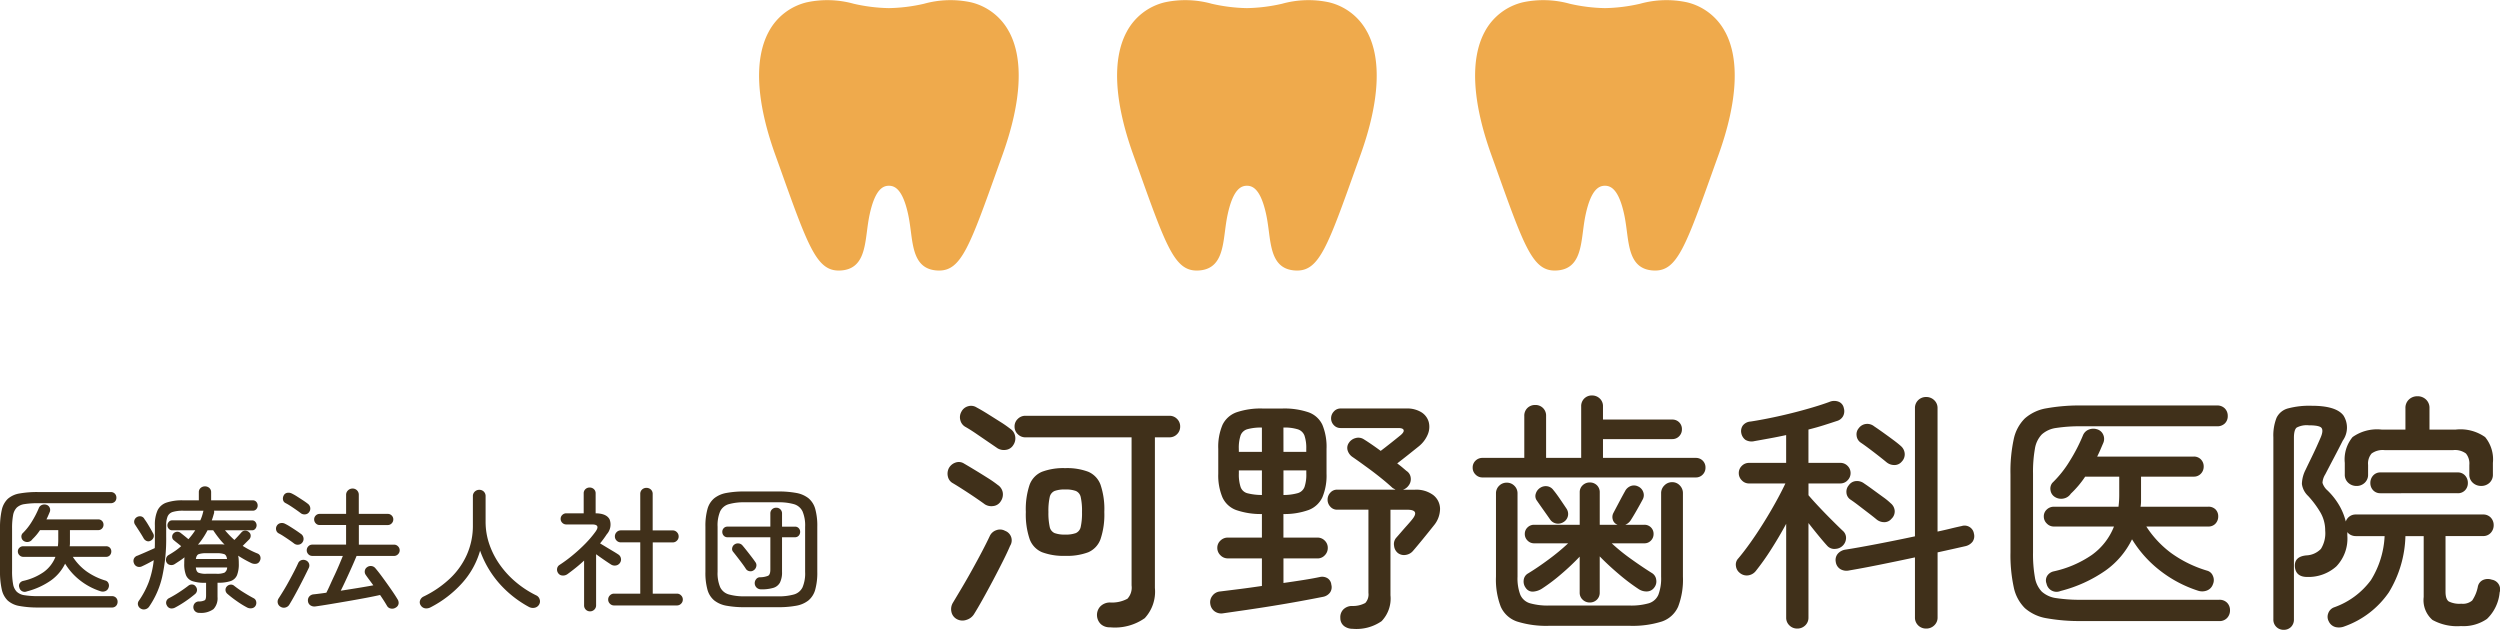
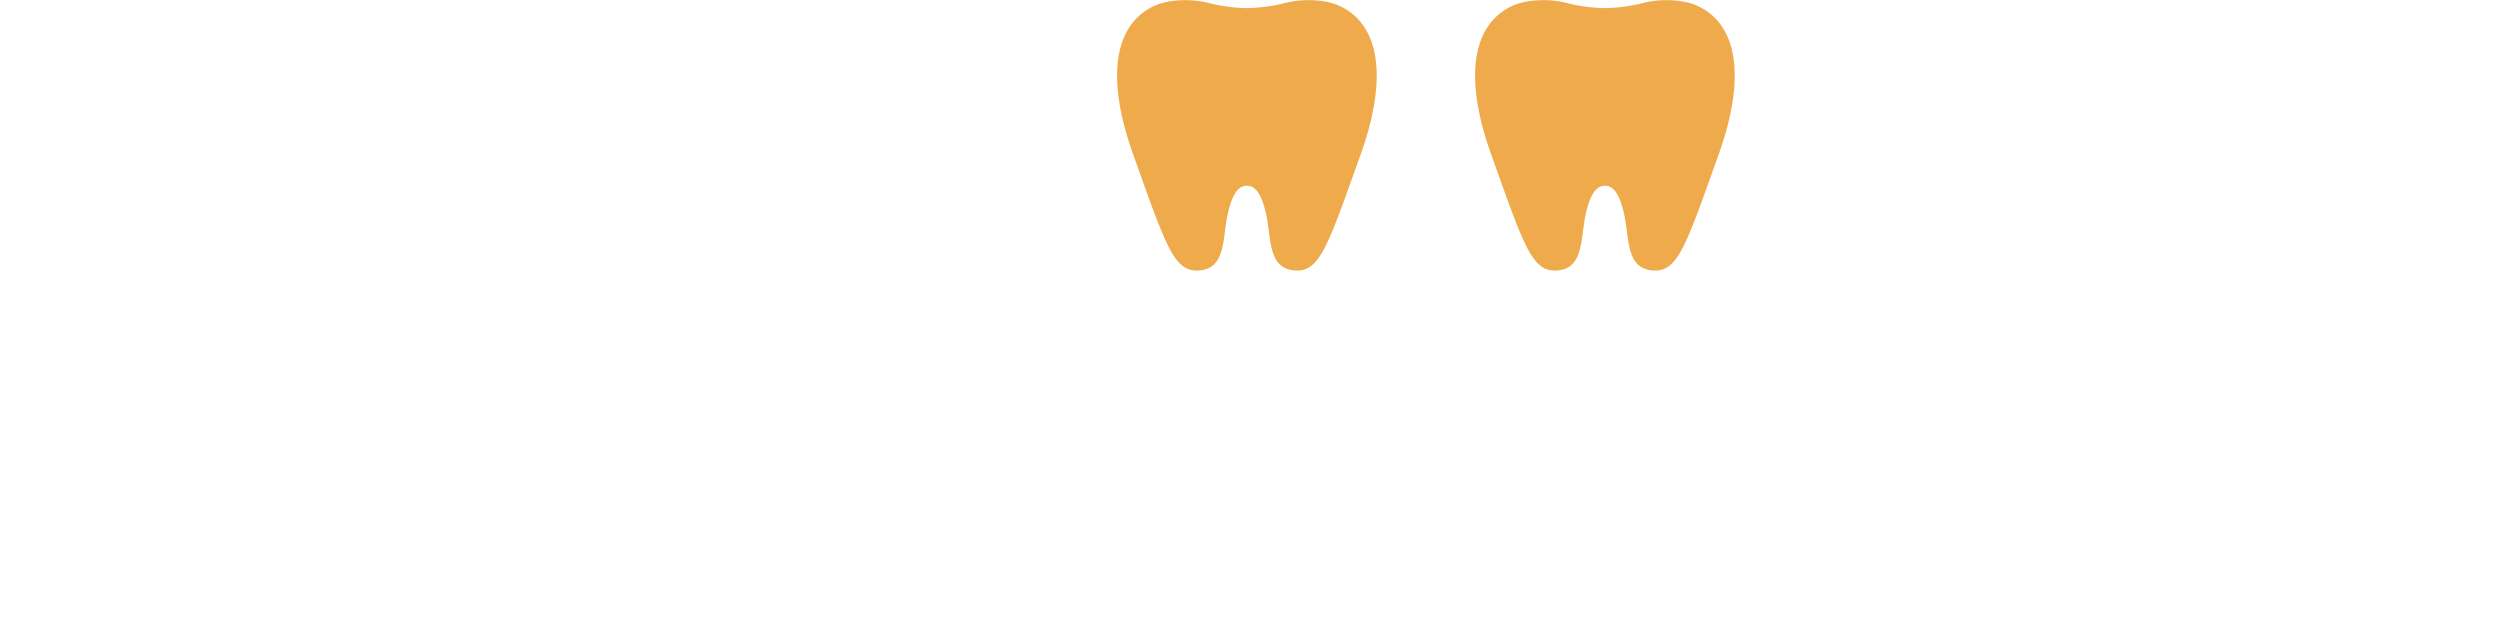
<svg xmlns="http://www.w3.org/2000/svg" width="279.321" height="70.367" viewBox="0 0 279.321 70.367">
  <g id="グループ_890" data-name="グループ 890" transform="translate(3090.815 1665.427)">
-     <path id="パス_63925" data-name="パス 63925" d="M5.475.8A11.259,11.259,0,0,1,3.36.63,2.612,2.612,0,0,1,2.048.023,2.452,2.452,0,0,1,1.38-1.23a9.16,9.16,0,0,1-.195-2.085v-4.68a9.141,9.141,0,0,1,.195-2.093,2.448,2.448,0,0,1,.668-1.245A2.612,2.612,0,0,1,3.36-11.94,11.259,11.259,0,0,1,5.475-12.1h8.07a.624.624,0,0,1,.472.18.625.625,0,0,1,.172.45.6.6,0,0,1-.172.443.638.638,0,0,1-.472.172h-8.1a9.4,9.4,0,0,0-1.508.1,1.609,1.609,0,0,0-.877.39,1.6,1.6,0,0,0-.413.855,7.915,7.915,0,0,0-.112,1.492v4.71a7.915,7.915,0,0,0,.112,1.493,1.6,1.6,0,0,0,.413.855,1.609,1.609,0,0,0,.877.39,9.4,9.4,0,0,0,1.508.1H13.68a.624.624,0,0,1,.472.18.625.625,0,0,1,.172.45.651.651,0,0,1-.172.458A.61.61,0,0,1,13.68.8ZM4.185-1a.609.609,0,0,1-.84-.435.527.527,0,0,1,.045-.48.624.624,0,0,1,.375-.255,6.455,6.455,0,0,0,2.287-.983A3.784,3.784,0,0,0,7.38-4.86H3.78a.576.576,0,0,1-.42-.18.576.576,0,0,1-.18-.42.545.545,0,0,1,.18-.42.6.6,0,0,1,.42-.165H7.65a5.329,5.329,0,0,0,.045-.69v-1.11H5.655A5.773,5.773,0,0,1,4.8-6.825a.671.671,0,0,1-.443.293.7.7,0,0,1-.517-.1.558.558,0,0,1-.255-.39.55.55,0,0,1,.105-.45A6.519,6.519,0,0,0,4.747-8.805a10.244,10.244,0,0,0,.773-1.5.614.614,0,0,1,.345-.353.731.731,0,0,1,.495-.023.567.567,0,0,1,.367.307.611.611,0,0,1,.023.488l-.18.42q-.09.21-.195.42H12.15a.574.574,0,0,1,.435.173.594.594,0,0,1,.165.427.6.6,0,0,1-.165.42.562.562,0,0,1-.435.18H9v1.463a1.883,1.883,0,0,1-.03.338h4.05a.583.583,0,0,1,.443.165.584.584,0,0,1,.158.42.618.618,0,0,1-.158.42.557.557,0,0,1-.443.18h-3.7a6.1,6.1,0,0,0,1.5,1.6,7.172,7.172,0,0,0,2.13,1.043.514.514,0,0,1,.352.308.608.608,0,0,1,.008.5.608.608,0,0,1-.368.383.779.779,0,0,1-.532.007,7.357,7.357,0,0,1-2.265-1.2A6.972,6.972,0,0,1,8.46-4.1,4.948,4.948,0,0,1,6.878-2.227,8.243,8.243,0,0,1,4.185-1Zm19.275,2.4a.671.671,0,0,1-.472-.173.64.64,0,0,1-.2-.457A.648.648,0,0,1,22.95.323a.614.614,0,0,1,.45-.2,1.362,1.362,0,0,0,.675-.143q.135-.112.135-.533v-1.41h-.135a4.156,4.156,0,0,1-1.4-.187,1.183,1.183,0,0,1-.705-.653,3.362,3.362,0,0,1-.2-1.3q0-.21.007-.383t.023-.323a6.479,6.479,0,0,1-.525.382l-.585.383a.657.657,0,0,1-.48.09.555.555,0,0,1-.405-.27.576.576,0,0,1-.06-.45.571.571,0,0,1,.255-.375q.39-.225.75-.472a6.456,6.456,0,0,0,.675-.533q-.21-.18-.45-.367t-.36-.293a.469.469,0,0,1-.195-.36.507.507,0,0,1,.135-.39.6.6,0,0,1,.4-.2.558.558,0,0,1,.427.143q.12.09.382.3t.472.39A7.727,7.727,0,0,0,23-7.83H20.4A.461.461,0,0,1,20.04-8a.569.569,0,0,1-.15-.382.569.569,0,0,1,.15-.382.461.461,0,0,1,.36-.173h3.165a4.105,4.105,0,0,0,.2-.517q.083-.263.142-.532l.015-.03h-2.25a3.985,3.985,0,0,0-1.17.135.914.914,0,0,0-.585.495,2.564,2.564,0,0,0-.165,1.035V-7.11a19.524,19.524,0,0,1-.45,4.5A9.669,9.669,0,0,1,17.835.72.716.716,0,0,1,17.4,1a.659.659,0,0,1-.51-.09A.631.631,0,0,1,16.6.5a.58.58,0,0,1,.1-.457,9.662,9.662,0,0,0,1.1-2.07,10.377,10.377,0,0,0,.563-2.46q-.345.2-.7.383t-.63.308a.664.664,0,0,1-.525.022.609.609,0,0,1-.36-.383.64.64,0,0,1,.007-.517.624.624,0,0,1,.4-.322l.563-.24q.353-.15.72-.315l.637-.285q.015-.3.015-.63V-8.37a3.877,3.877,0,0,1,.3-1.687,1.716,1.716,0,0,1,.99-.863,5.453,5.453,0,0,1,1.845-.255H23.4v-.9a.611.611,0,0,1,.2-.48.708.708,0,0,1,.487-.18.708.708,0,0,1,.487.18.611.611,0,0,1,.2.48v.9h4.65a.509.509,0,0,1,.4.172.608.608,0,0,1,.15.413.588.588,0,0,1-.15.4.509.509,0,0,1-.4.173H25.1a.615.615,0,0,1,0,.27q-.06.21-.12.413t-.135.4h4.5a.449.449,0,0,1,.375.173.606.606,0,0,1,.135.382A.606.606,0,0,1,29.715-8a.449.449,0,0,1-.375.173H26.325q.24.285.5.555t.548.525q.21-.21.435-.457t.345-.382a.534.534,0,0,1,.427-.2.6.6,0,0,1,.442.18.5.5,0,0,1,.173.4.569.569,0,0,1-.173.4l-.345.345-.375.375a9.657,9.657,0,0,0,1.665.855.517.517,0,0,1,.307.352.626.626,0,0,1-.068.488.521.521,0,0,1-.412.307.932.932,0,0,1-.533-.082,12.993,12.993,0,0,1-1.47-.825,2.31,2.31,0,0,1,.06.4q.015.225.015.48a3.362,3.362,0,0,1-.2,1.3,1.183,1.183,0,0,1-.7.653,4.214,4.214,0,0,1-1.417.188h-.06v1.59a1.768,1.768,0,0,1-.45,1.357A2.334,2.334,0,0,1,23.46,1.395ZM20.76.8a.816.816,0,0,1-.51.1A.587.587,0,0,1,19.83.57.572.572,0,0,1,19.77.1a.589.589,0,0,1,.315-.353,12.712,12.712,0,0,0,1.1-.645q.578-.375,1.042-.735a.6.6,0,0,1,.458-.135.507.507,0,0,1,.382.24.576.576,0,0,1,.128.42.6.6,0,0,1-.2.39A12.926,12.926,0,0,1,21.93.09,11.712,11.712,0,0,1,20.76.8ZM28.815.81a10.2,10.2,0,0,1-1.14-.7A12.489,12.489,0,0,1,26.58-.735a.6.6,0,0,1-.2-.39.548.548,0,0,1,.142-.42.642.642,0,0,1,.4-.21.545.545,0,0,1,.435.135,11.076,11.076,0,0,0,1.065.743q.615.382,1.1.637A.525.525,0,0,1,29.8.105a.648.648,0,0,1-.052.48.569.569,0,0,1-.405.292A.831.831,0,0,1,28.815.81ZM18.03-6.675a.5.5,0,0,1-.458.045.679.679,0,0,1-.337-.3q-.195-.345-.488-.8t-.5-.772a.574.574,0,0,1-.045-.458.623.623,0,0,1,.27-.337.664.664,0,0,1,.48-.083.554.554,0,0,1,.375.307,5.751,5.751,0,0,1,.337.5q.188.307.36.608t.278.5a.51.51,0,0,1,.038.443A.626.626,0,0,1,18.03-6.675Zm5.265.45q.165-.015.367-.023t.413-.008h1.868a1.729,1.729,0,0,1,.337.03,8.035,8.035,0,0,1-.66-.75q-.315-.4-.615-.855h-.63A9.076,9.076,0,0,1,23.888-7,7.054,7.054,0,0,1,23.3-6.225ZM24.24-2.97h1.14a2.224,2.224,0,0,0,.877-.12.694.694,0,0,0,.308-.585h-3.5q.045.465.292.585A2.224,2.224,0,0,0,24.24-2.97ZM23.07-4.62h3.48q-.06-.435-.307-.54a2.455,2.455,0,0,0-.862-.105H24.24a2.463,2.463,0,0,0-.855.105Q23.13-5.055,23.07-4.62ZM45.4.81a.71.71,0,0,1-.548.105.6.6,0,0,1-.427-.3Q44.115.075,43.65-.6q-.66.15-1.613.33T40.042.09Q39,.27,38.048.428t-1.6.248a.813.813,0,0,1-.585-.12.623.623,0,0,1-.27-.48.651.651,0,0,1,.15-.51.727.727,0,0,1,.51-.24q.285-.03.638-.075t.757-.105q.2-.39.442-.93T38.61-2.91q.27-.585.5-1.132t.382-.923h-3.42a.581.581,0,0,1-.435-.187.618.618,0,0,1-.18-.443.618.618,0,0,1,.18-.443.581.581,0,0,1,.435-.187h3.78v-2.19H36.9a.581.581,0,0,1-.435-.187.618.618,0,0,1-.18-.443.593.593,0,0,1,.18-.435.593.593,0,0,1,.435-.18h2.955v-2.115a.676.676,0,0,1,.218-.517.715.715,0,0,1,.5-.2.682.682,0,0,1,.5.2.7.7,0,0,1,.2.517V-9.66h3.24a.593.593,0,0,1,.435.18.593.593,0,0,1,.18.435.618.618,0,0,1-.18.443.581.581,0,0,1-.435.188H41.28v2.19h3.93a.605.605,0,0,1,.443.188.605.605,0,0,1,.188.443.605.605,0,0,1-.187.443.605.605,0,0,1-.443.187H41.025q-.2.495-.518,1.208t-.653,1.432q-.33.72-.6,1.245.975-.15,1.943-.308t1.7-.293q-.24-.33-.458-.622t-.383-.533a.618.618,0,0,1-.112-.465.583.583,0,0,1,.247-.4.671.671,0,0,1,.488-.135.666.666,0,0,1,.442.24q.36.42.825,1.057t.915,1.283q.45.645.735,1.125a.709.709,0,0,1,.12.517A.618.618,0,0,1,45.4.81ZM32.535.72A.633.633,0,0,1,32.22.3a.659.659,0,0,1,.09-.51q.255-.39.57-.908T33.5-2.2q.308-.562.57-1.072t.428-.885a.61.61,0,0,1,.368-.337.7.7,0,0,1,.517.037.627.627,0,0,1,.323.337.613.613,0,0,1-.022.5q-.18.375-.45.915t-.577,1.125Q34.35-.99,34.05-.45t-.54.93A.7.7,0,0,1,33.075.8.683.683,0,0,1,32.535.72ZM34.05-6.345q-.21-.165-.525-.382t-.638-.427a5.884,5.884,0,0,0-.562-.33.547.547,0,0,1-.285-.375.623.623,0,0,1,.075-.48.6.6,0,0,1,.4-.285.729.729,0,0,1,.5.06,5.6,5.6,0,0,1,.563.315q.338.21.675.435t.533.375a.646.646,0,0,1,.3.428.64.64,0,0,1-.1.517.608.608,0,0,1-.427.27A.644.644,0,0,1,34.05-6.345Zm.765-3.375q-.21-.165-.532-.39t-.645-.435a5.884,5.884,0,0,0-.562-.33.5.5,0,0,1-.27-.367.708.708,0,0,1,.075-.473.538.538,0,0,1,.4-.3.8.8,0,0,1,.5.075,5.4,5.4,0,0,1,.585.33q.33.21.66.427t.54.383a.681.681,0,0,1,.278.427.637.637,0,0,1-.112.5.579.579,0,0,1-.42.262A.692.692,0,0,1,34.815-9.72ZM49.29.78A.989.989,0,0,1,48.7.893a.7.7,0,0,1-.5-.323.6.6,0,0,1-.083-.555.744.744,0,0,1,.413-.45,11.62,11.62,0,0,0,2.94-2.017,8.322,8.322,0,0,0,1.89-2.678,7.992,7.992,0,0,0,.66-3.255v-3.24a.682.682,0,0,1,.21-.525.722.722,0,0,1,.51-.2.7.7,0,0,1,.5.2.7.7,0,0,1,.2.525V-8.79a7.7,7.7,0,0,0,.435,2.573A9.088,9.088,0,0,0,57.09-3.9,10.323,10.323,0,0,0,58.9-1.973,11.052,11.052,0,0,0,61.1-.555a.7.7,0,0,1,.382.45A.692.692,0,0,1,61.4.5a.74.74,0,0,1-.495.33.946.946,0,0,1-.615-.09,12.094,12.094,0,0,1-3.307-2.617A11.167,11.167,0,0,1,54.825-5.55a9.135,9.135,0,0,1-2.018,3.63A12.273,12.273,0,0,1,49.29.78Zm20.5-.21A.635.635,0,0,1,69.33.375a.635.635,0,0,1-.195-.465.635.635,0,0,1,.195-.465.635.635,0,0,1,.465-.195H72.72V-6.48H70.545a.635.635,0,0,1-.465-.195.635.635,0,0,1-.195-.465.652.652,0,0,1,.195-.48.635.635,0,0,1,.465-.2H72.72V-11.88a.652.652,0,0,1,.2-.5.692.692,0,0,1,.488-.187.712.712,0,0,1,.5.188.652.652,0,0,1,.2.5v4.065H76.35a.635.635,0,0,1,.465.2.652.652,0,0,1,.195.48.635.635,0,0,1-.195.465.635.635,0,0,1-.465.195H74.115V-.75h2.7a.635.635,0,0,1,.465.195.635.635,0,0,1,.195.465.635.635,0,0,1-.195.465.635.635,0,0,1-.465.195Zm-2.685.66a.654.654,0,0,1-.66-.675v-5q-.45.42-.923.8t-.952.727a.831.831,0,0,1-.548.143.6.6,0,0,1-.472-.263.676.676,0,0,1-.12-.51.592.592,0,0,1,.285-.42,15.366,15.366,0,0,0,1.47-1.087A17.687,17.687,0,0,0,66.607-6.36a11.736,11.736,0,0,0,1.118-1.32q.57-.795-.375-.8H64.455a.618.618,0,0,1-.443-.18.6.6,0,0,1-.187-.45.581.581,0,0,1,.187-.435.618.618,0,0,1,.443-.18H66.4v-2.22a.622.622,0,0,1,.195-.48.662.662,0,0,1,.465-.18.681.681,0,0,1,.48.18.622.622,0,0,1,.195.48v2.22q1.215.015,1.56.682a1.622,1.622,0,0,1-.315,1.658,11.058,11.058,0,0,1-.75,1.02l.683.413q.382.232.75.45t.592.367a.646.646,0,0,1,.3.428.64.64,0,0,1-.1.517.675.675,0,0,1-.45.293.761.761,0,0,1-.54-.1q-.315-.2-.787-.525t-.892-.63v5.7a.646.646,0,0,1-.2.488A.666.666,0,0,1,67.11,1.23ZM84.4.765A10.868,10.868,0,0,1,82.35.6,3.058,3.058,0,0,1,80.985.008a2.382,2.382,0,0,1-.757-1.2A7.052,7.052,0,0,1,80-3.18V-8.22a7.052,7.052,0,0,1,.232-1.988,2.382,2.382,0,0,1,.757-1.2A3.058,3.058,0,0,1,82.35-12a10.868,10.868,0,0,1,2.055-.165H88.1A10.868,10.868,0,0,1,90.15-12a3.058,3.058,0,0,1,1.365.592,2.382,2.382,0,0,1,.757,1.2A7.052,7.052,0,0,1,92.5-8.22v5.04a7.052,7.052,0,0,1-.232,1.988,2.382,2.382,0,0,1-.757,1.2A3.058,3.058,0,0,1,90.15.6,10.868,10.868,0,0,1,88.1.765Zm0-1.215H88.1a6.152,6.152,0,0,0,1.8-.21,1.531,1.531,0,0,0,.953-.8A3.992,3.992,0,0,0,91.14-3.18V-8.22a3.984,3.984,0,0,0-.292-1.725,1.536,1.536,0,0,0-.953-.8,6.152,6.152,0,0,0-1.8-.21H84.4a6.166,6.166,0,0,0-1.792.21,1.537,1.537,0,0,0-.96.8A3.984,3.984,0,0,0,81.36-8.22v5.04a3.992,3.992,0,0,0,.292,1.718,1.532,1.532,0,0,0,.96.8A6.166,6.166,0,0,0,84.4-.45Zm1.83-.78a.727.727,0,0,1-.488-.173.682.682,0,0,1-.232-.472.69.69,0,0,1,.15-.48.544.544,0,0,1,.4-.225A2.437,2.437,0,0,0,87-2.745q.255-.135.255-.69V-7.05H82.47a.539.539,0,0,1-.427-.18.618.618,0,0,1-.158-.42.591.591,0,0,1,.158-.413.55.55,0,0,1,.427-.173h4.785V-9.69a.635.635,0,0,1,.188-.48.655.655,0,0,1,.473-.18.636.636,0,0,1,.457.18.635.635,0,0,1,.188.48v1.455H90a.55.55,0,0,1,.427.173.591.591,0,0,1,.158.413.618.618,0,0,1-.158.42A.539.539,0,0,1,90-7.05H88.56v3.87a2.523,2.523,0,0,1-.232,1.193,1.239,1.239,0,0,1-.743.592A4.506,4.506,0,0,1,86.235-1.23Zm-.84-2.13a.583.583,0,0,1-.472.1.588.588,0,0,1-.4-.263q-.15-.24-.412-.593t-.54-.712q-.278-.36-.473-.6a.479.479,0,0,1-.1-.428.6.6,0,0,1,.247-.383.658.658,0,0,1,.473-.12.633.633,0,0,1,.427.225q.18.21.465.57t.555.713q.27.353.42.577a.567.567,0,0,1,.1.5A.687.687,0,0,1,85.395-3.36Z" transform="translate(-3092 -1598.351)" fill="#40301a" />
-     <path id="パス_63924" data-name="パス 63924" d="M19.208,2.184a1.445,1.445,0,0,1-1.022-.35A1.409,1.409,0,0,1,17.752.9,1.4,1.4,0,0,1,18.1-.126a1.5,1.5,0,0,1,1.134-.462,3.626,3.626,0,0,0,1.918-.42,1.839,1.839,0,0,0,.462-1.484V-19.04H9.744a1.176,1.176,0,0,1-.84-.35,1.14,1.14,0,0,1-.364-.854A1.14,1.14,0,0,1,8.9-21.1a1.176,1.176,0,0,1,.84-.35h16.1a1.162,1.162,0,0,1,.854.35,1.162,1.162,0,0,1,.35.854,1.162,1.162,0,0,1-.35.854,1.162,1.162,0,0,1-.854.35H24.22V-2.212a4.353,4.353,0,0,1-1.134,3.374A5.784,5.784,0,0,1,19.208,2.184ZM14.2-5.8a6.811,6.811,0,0,1-2.59-.406,2.51,2.51,0,0,1-1.386-1.47A8.553,8.553,0,0,1,9.8-10.7a8.534,8.534,0,0,1,.42-3.038,2.511,2.511,0,0,1,1.386-1.456A6.811,6.811,0,0,1,14.2-15.6a6.7,6.7,0,0,1,2.576.406,2.517,2.517,0,0,1,1.372,1.456,8.534,8.534,0,0,1,.42,3.038,8.553,8.553,0,0,1-.42,3.024A2.516,2.516,0,0,1,16.772-6.2,6.7,6.7,0,0,1,14.2-5.8ZM2.072,1.26A1.191,1.191,0,0,1,1.484.448,1.368,1.368,0,0,1,1.652-.56q.42-.7.994-1.666t1.162-2.03Q4.4-5.32,4.914-6.3t.854-1.708A1.237,1.237,0,0,1,6.5-8.666a1.164,1.164,0,0,1,.98.07,1.134,1.134,0,0,1,.56,1.68q-.28.672-.8,1.708t-1.12,2.17Q5.516-1.9,4.956-.9T4,.728a1.5,1.5,0,0,1-.854.63A1.314,1.314,0,0,1,2.072,1.26ZM14.2-8.176a3.253,3.253,0,0,0,1.19-.168.966.966,0,0,0,.546-.714,7.1,7.1,0,0,0,.14-1.638,7.073,7.073,0,0,0-.14-1.652.959.959,0,0,0-.546-.7,3.253,3.253,0,0,0-1.19-.168,3.253,3.253,0,0,0-1.19.168.959.959,0,0,0-.546.7,7.073,7.073,0,0,0-.14,1.652,7.1,7.1,0,0,0,.14,1.638.966.966,0,0,0,.546.714A3.253,3.253,0,0,0,14.2-8.176Zm-7.588-9.66q-.448-.308-1.106-.756l-1.316-.9q-.658-.448-1.162-.728a1.17,1.17,0,0,1-.546-.742A1.225,1.225,0,0,1,2.6-21.9a1.185,1.185,0,0,1,.756-.616,1.146,1.146,0,0,1,.952.14q.532.28,1.246.728t1.4.882a12.568,12.568,0,0,1,1.106.77,1.253,1.253,0,0,1,.546.826,1.322,1.322,0,0,1-.21.994,1.12,1.12,0,0,1-.812.532A1.384,1.384,0,0,1,6.608-17.836Zm-1.4,6.272q-.42-.308-1.078-.756T2.8-13.2q-.672-.434-1.148-.714a1.1,1.1,0,0,1-.56-.742A1.36,1.36,0,0,1,1.2-15.6a1.342,1.342,0,0,1,.77-.63,1.082,1.082,0,0,1,.938.126q.532.308,1.246.742t1.4.868a12.568,12.568,0,0,1,1.106.77,1.266,1.266,0,0,1,.56.84A1.348,1.348,0,0,1,7-11.9a1.12,1.12,0,0,1-.812.532A1.384,1.384,0,0,1,5.208-11.564ZM31.864.616A1.264,1.264,0,0,1,30.9.406a1.207,1.207,0,0,1-.49-.826,1.151,1.151,0,0,1,.238-.924A1.19,1.19,0,0,1,31.5-1.82q.924-.112,2.142-.266t2.534-.35v-3.08H32.368a1.13,1.13,0,0,1-.826-.35,1.13,1.13,0,0,1-.35-.826,1.084,1.084,0,0,1,.35-.812,1.153,1.153,0,0,1,.826-.336h3.808v-2.632a8.408,8.408,0,0,1-2.884-.448,2.71,2.71,0,0,1-1.526-1.414A6.349,6.349,0,0,1,31.3-14.98v-2.772a6.247,6.247,0,0,1,.476-2.688,2.771,2.771,0,0,1,1.568-1.4,8.391,8.391,0,0,1,2.94-.42h2.156a8.391,8.391,0,0,1,2.94.42,2.715,2.715,0,0,1,1.554,1.4,6.414,6.414,0,0,1,.462,2.688v2.772a6.249,6.249,0,0,1-.462,2.632,2.777,2.777,0,0,1-1.512,1.414,7.934,7.934,0,0,1-2.842.462V-7.84h3.808A1.106,1.106,0,0,1,43.2-7.5a1.106,1.106,0,0,1,.336.812,1.153,1.153,0,0,1-.336.826,1.084,1.084,0,0,1-.812.35H38.584v2.744q1.176-.168,2.24-.336t1.848-.336a1.134,1.134,0,0,1,.854.154.949.949,0,0,1,.406.714,1.04,1.04,0,0,1-.154.882,1.258,1.258,0,0,1-.742.462q-1.12.224-2.576.49t-3.01.518q-1.554.252-3,.462ZM46.312,2.352a1.558,1.558,0,0,1-.938-.294,1.115,1.115,0,0,1-.434-.91A1.226,1.226,0,0,1,45.262.2,1.368,1.368,0,0,1,46.228-.2a2.883,2.883,0,0,0,1.5-.336,1.4,1.4,0,0,0,.35-1.12v-9.3h-3.5a.986.986,0,0,1-.756-.336,1.124,1.124,0,0,1-.308-.784,1.124,1.124,0,0,1,.308-.784.986.986,0,0,1,.756-.336H51.1a1.565,1.565,0,0,0-.168-.1,1.565,1.565,0,0,1-.168-.1q-.532-.5-1.358-1.162T47.74-15.82q-.84-.616-1.456-1.036a1.367,1.367,0,0,1-.518-.686.98.98,0,0,1,.126-.882,1.256,1.256,0,0,1,.742-.532,1.119,1.119,0,0,1,.938.14q.364.224.854.56t1.022.728q.448-.336,1.12-.868t1.12-.9q.392-.336.322-.56t-.6-.224h-6.44a1,1,0,0,1-.756-.322,1.075,1.075,0,0,1-.308-.77,1.09,1.09,0,0,1,.308-.756.986.986,0,0,1,.756-.336H52.3A3.014,3.014,0,0,1,54-21.84a1.879,1.879,0,0,1,.812,1.078,2.172,2.172,0,0,1-.1,1.386A3.36,3.36,0,0,1,53.7-18.032l-1.19.952q-.63.5-1.218.952.308.224.574.448t.462.392a1.028,1.028,0,0,1,.476.77,1.163,1.163,0,0,1-.252.882,1.265,1.265,0,0,1-.616.448h1.316a3.17,3.17,0,0,1,2.072.6,1.979,1.979,0,0,1,.756,1.526,2.943,2.943,0,0,1-.7,1.876q-.532.672-1.218,1.512T53.06-6.356a1.3,1.3,0,0,1-.8.448,1.131,1.131,0,0,1-.882-.2,1.166,1.166,0,0,1-.434-.812,1.077,1.077,0,0,1,.21-.868q.224-.252.574-.658t.714-.812q.364-.406.56-.658.812-1.036-.588-1.036H50.54V-1.4a3.649,3.649,0,0,1-.994,2.9A4.933,4.933,0,0,1,46.312,2.352ZM36.176-12.6v-2.744H33.6v.364a4.429,4.429,0,0,0,.2,1.5,1.1,1.1,0,0,0,.756.686A6.59,6.59,0,0,0,36.176-12.6ZM33.6-17.416h2.576v-2.716a5.543,5.543,0,0,0-1.624.182,1.138,1.138,0,0,0-.756.686,4.41,4.41,0,0,0-.2,1.512ZM38.584-12.6a5.89,5.89,0,0,0,1.61-.21,1.136,1.136,0,0,0,.742-.686,4.3,4.3,0,0,0,.2-1.484v-.364H38.584Zm0-4.816h2.548v-.336a4.3,4.3,0,0,0-.2-1.484,1.178,1.178,0,0,0-.742-.7,5.031,5.031,0,0,0-1.61-.2ZM68.292,2.016a10.837,10.837,0,0,1-3.6-.476A3.064,3.064,0,0,1,62.86-.126a8.424,8.424,0,0,1-.532-3.346v-9.3a1.162,1.162,0,0,1,.35-.854,1.162,1.162,0,0,1,.854-.35,1.162,1.162,0,0,1,.854.35,1.162,1.162,0,0,1,.35.854v9.3a5.184,5.184,0,0,0,.308,2.016A1.694,1.694,0,0,0,66.136-.5a7.316,7.316,0,0,0,2.156.252h8.96A7.17,7.17,0,0,0,79.394-.5a1.692,1.692,0,0,0,1.078-.952,5.184,5.184,0,0,0,.308-2.016V-12.8a1.185,1.185,0,0,1,.364-.868,1.185,1.185,0,0,1,.868-.364,1.14,1.14,0,0,1,.854.364,1.209,1.209,0,0,1,.35.868v9.324a8.424,8.424,0,0,1-.532,3.346A3.064,3.064,0,0,1,80.85,1.54a10.837,10.837,0,0,1-3.6.476ZM60.816-14.56a1.051,1.051,0,0,1-.77-.322,1.051,1.051,0,0,1-.322-.77,1.038,1.038,0,0,1,.322-.784,1.075,1.075,0,0,1,.77-.308h4.676V-21.42a1.184,1.184,0,0,1,.35-.9,1.222,1.222,0,0,1,.882-.336,1.187,1.187,0,0,1,.854.336,1.184,1.184,0,0,1,.35.9v4.676h3.92v-5.74a1.184,1.184,0,0,1,.35-.9,1.187,1.187,0,0,1,.854-.336,1.236,1.236,0,0,1,.868.336,1.161,1.161,0,0,1,.364.9v1.456h7.728a1.062,1.062,0,0,1,.784.308,1.062,1.062,0,0,1,.308.784,1.075,1.075,0,0,1-.308.77,1.038,1.038,0,0,1-.784.322H74.284v2.1h10.36a1.062,1.062,0,0,1,.784.308,1.062,1.062,0,0,1,.308.784,1.075,1.075,0,0,1-.308.77,1.038,1.038,0,0,1-.784.322ZM72.8-.588A1.124,1.124,0,0,1,72.016-.9a1.049,1.049,0,0,1-.336-.812v-4a26.327,26.327,0,0,1-2.058,1.946,19.759,19.759,0,0,1-2.17,1.638,2.1,2.1,0,0,1-.952.322.91.91,0,0,1-.84-.406,1.185,1.185,0,0,1-.238-.854.971.971,0,0,1,.49-.77q1.064-.644,2.31-1.568A24.425,24.425,0,0,0,70.392-7.2H66.584a1,1,0,0,1-.728-.308,1,1,0,0,1-.308-.728.982.982,0,0,1,.308-.742,1.019,1.019,0,0,1,.728-.294h5.1V-12.88a1.049,1.049,0,0,1,.336-.812A1.124,1.124,0,0,1,72.8-14a1.11,1.11,0,0,1,.8.308,1.072,1.072,0,0,1,.322.812v3.612h1.988L75.852-9.3a.843.843,0,0,1-.476-.56.974.974,0,0,1,.084-.756q.28-.532.658-1.246t.63-1.162a1.177,1.177,0,0,1,.63-.574,1.024,1.024,0,0,1,.826.042,1.064,1.064,0,0,1,.574.616.986.986,0,0,1-.042.812q-.252.476-.658,1.19t-.714,1.19a1.357,1.357,0,0,1-.588.476H78.9a1.006,1.006,0,0,1,.742.294,1.006,1.006,0,0,1,.294.742,1.019,1.019,0,0,1-.294.728A.982.982,0,0,1,78.9-7.2h-3.64a21.283,21.283,0,0,0,2.2,1.778q1.274.91,2.31,1.554a1.007,1.007,0,0,1,.462.742,1.091,1.091,0,0,1-.21.854,1.025,1.025,0,0,1-.8.448,1.568,1.568,0,0,1-.938-.252,22.115,22.115,0,0,1-2.226-1.68Q74.872-4.76,73.92-5.74v4.032A1.072,1.072,0,0,1,73.6-.9,1.11,1.11,0,0,1,72.8-.588ZM69.916-9.6a1.122,1.122,0,0,1-.868.182,1.061,1.061,0,0,1-.644-.406q-.252-.364-.728-1.036t-.784-1.12a.841.841,0,0,1-.112-.784,1.162,1.162,0,0,1,.5-.644,1.134,1.134,0,0,1,.77-.168,1.025,1.025,0,0,1,.686.42q.308.364.756,1.022t.728,1.078a1.077,1.077,0,0,1,.154.77A1.054,1.054,0,0,1,69.916-9.6ZM95.984,2.324a1.209,1.209,0,0,1-.868-.35,1.172,1.172,0,0,1-.364-.882V-9.38q-.784,1.456-1.68,2.856a27.448,27.448,0,0,1-1.708,2.408,1.318,1.318,0,0,1-.812.49,1.192,1.192,0,0,1-.98-.266,1.132,1.132,0,0,1-.434-.77.994.994,0,0,1,.266-.854q.616-.728,1.344-1.75T92.2-9.45q.728-1.162,1.372-2.324t1.092-2.114h-4.06a1.084,1.084,0,0,1-.812-.35,1.121,1.121,0,0,1-.336-.8,1.106,1.106,0,0,1,.336-.812,1.106,1.106,0,0,1,.812-.336h4.144v-3.108q-.924.2-1.82.364t-1.708.308a1.346,1.346,0,0,1-1.022-.14,1.212,1.212,0,0,1-.462-.756,1.087,1.087,0,0,1,.168-.84,1.189,1.189,0,0,1,.868-.448q1.316-.2,2.968-.56t3.206-.8q1.554-.434,2.618-.826a1.371,1.371,0,0,1,1.05-.028.938.938,0,0,1,.574.7,1.191,1.191,0,0,1-.084.924,1.138,1.138,0,0,1-.7.532q-.672.224-1.47.476t-1.694.476v3.724H100.8a1.106,1.106,0,0,1,.812.336,1.106,1.106,0,0,1,.336.812,1.121,1.121,0,0,1-.336.8,1.084,1.084,0,0,1-.812.35H97.244v1.316q.448.532,1.2,1.33t1.5,1.54q.742.742,1.134,1.106a1.036,1.036,0,0,1,.364.784,1.226,1.226,0,0,1-.308.812,1.233,1.233,0,0,1-.854.42,1.068,1.068,0,0,1-.91-.308q-.364-.392-.952-1.106t-1.176-1.47V1.092a1.172,1.172,0,0,1-.364.882A1.243,1.243,0,0,1,95.984,2.324Zm14.42,0a1.243,1.243,0,0,1-.9-.35,1.206,1.206,0,0,1-.364-.91V-5.628q-1.96.42-3.906.812t-3.43.644a1.363,1.363,0,0,1-.966-.126,1.116,1.116,0,0,1-.546-.826,1.083,1.083,0,0,1,.238-.924,1.388,1.388,0,0,1,.854-.448q1.428-.224,3.542-.63t4.214-.854V-22.288a1.206,1.206,0,0,1,.364-.91,1.243,1.243,0,0,1,.9-.35,1.257,1.257,0,0,1,.882.35,1.183,1.183,0,0,1,.378.91V-8.512q.784-.168,1.47-.336t1.218-.28a1.061,1.061,0,0,1,.9.112,1.042,1.042,0,0,1,.476.728,1.09,1.09,0,0,1-.154.91,1.4,1.4,0,0,1-.77.49l-1.428.322q-.812.182-1.708.378V1.064a1.183,1.183,0,0,1-.378.91A1.257,1.257,0,0,1,110.4,2.324ZM104.832-9.884q-.336-.28-.868-.686t-1.078-.826q-.546-.42-.966-.7a1,1,0,0,1-.434-.756,1.1,1.1,0,0,1,.266-.84,1.068,1.068,0,0,1,.8-.462,1.308,1.308,0,0,1,.91.266q.42.28.994.7t1.134.826a7.268,7.268,0,0,1,.84.686,1.2,1.2,0,0,1,.448.854,1.121,1.121,0,0,1-.364.882,1.024,1.024,0,0,1-.784.378A1.343,1.343,0,0,1,104.832-9.884Zm1.12-6.384q-.336-.28-.854-.686t-1.078-.826q-.56-.42-.98-.7a1.072,1.072,0,0,1-.42-.756,1.057,1.057,0,0,1,.252-.84,1.156,1.156,0,0,1,.826-.462,1.213,1.213,0,0,1,.882.266q.42.28,1.008.7t1.134.826q.546.406.854.686a1.232,1.232,0,0,1,.42.854,1.16,1.16,0,0,1-.336.882,1.038,1.038,0,0,1-.8.378A1.362,1.362,0,0,1,105.952-16.268ZM127.82,1.484a21.017,21.017,0,0,1-3.948-.308,4.875,4.875,0,0,1-2.45-1.134A4.578,4.578,0,0,1,120.176-2.3a17.1,17.1,0,0,1-.364-3.892v-8.736a17.063,17.063,0,0,1,.364-3.906,4.57,4.57,0,0,1,1.246-2.324,4.875,4.875,0,0,1,2.45-1.134,21.018,21.018,0,0,1,3.948-.308h15.064a1.164,1.164,0,0,1,.882.336,1.166,1.166,0,0,1,.322.84,1.118,1.118,0,0,1-.322.826,1.192,1.192,0,0,1-.882.322h-15.12a17.539,17.539,0,0,0-2.814.182,3,3,0,0,0-1.638.728,2.985,2.985,0,0,0-.77,1.6,14.775,14.775,0,0,0-.21,2.786v8.792a14.775,14.775,0,0,0,.21,2.786,2.985,2.985,0,0,0,.77,1.6,3,3,0,0,0,1.638.728,17.539,17.539,0,0,0,2.814.182h15.372a1.164,1.164,0,0,1,.882.336,1.166,1.166,0,0,1,.322.84,1.215,1.215,0,0,1-.322.854,1.139,1.139,0,0,1-.882.35Zm-2.408-3.36a1.137,1.137,0,0,1-1.568-.812.983.983,0,0,1,.084-.9,1.164,1.164,0,0,1,.7-.476,12.05,12.05,0,0,0,4.27-1.834,7.064,7.064,0,0,0,2.478-3.178h-6.72a1.074,1.074,0,0,1-.784-.336,1.074,1.074,0,0,1-.336-.784,1.017,1.017,0,0,1,.336-.784,1.124,1.124,0,0,1,.784-.308h7.224a9.948,9.948,0,0,0,.084-1.288v-2.072h-3.808a10.777,10.777,0,0,1-1.6,1.9,1.253,1.253,0,0,1-.826.546,1.3,1.3,0,0,1-.966-.182,1.042,1.042,0,0,1-.476-.728,1.026,1.026,0,0,1,.2-.84,12.168,12.168,0,0,0,1.974-2.492,19.122,19.122,0,0,0,1.442-2.8,1.147,1.147,0,0,1,.644-.658,1.365,1.365,0,0,1,.924-.042,1.059,1.059,0,0,1,.686.574,1.141,1.141,0,0,1,.042.91l-.336.784q-.168.392-.364.784h10.78a1.072,1.072,0,0,1,.812.322,1.11,1.11,0,0,1,.308.8,1.124,1.124,0,0,1-.308.784,1.049,1.049,0,0,1-.812.336H134.4v2.73a3.514,3.514,0,0,1-.056.63h7.56a1.088,1.088,0,0,1,.826.308,1.089,1.089,0,0,1,.294.784,1.154,1.154,0,0,1-.294.784,1.039,1.039,0,0,1-.826.336h-6.916a11.38,11.38,0,0,0,2.8,2.982,13.387,13.387,0,0,0,3.976,1.946.959.959,0,0,1,.658.574,1.134,1.134,0,0,1,.014.938,1.135,1.135,0,0,1-.686.714,1.455,1.455,0,0,1-.994.014,13.733,13.733,0,0,1-4.228-2.24,13.014,13.014,0,0,1-3.136-3.5,9.237,9.237,0,0,1-2.954,3.486A15.387,15.387,0,0,1,125.412-1.876Zm24.92,4.34a1.126,1.126,0,0,1-1.148-1.176V-19.04a5.386,5.386,0,0,1,.35-2.17,1.971,1.971,0,0,1,1.288-1.064,9.265,9.265,0,0,1,2.646-.294q2.716,0,3.542,1.078a2.507,2.507,0,0,1-.07,2.814q-.42.84-.952,1.848T154.98-14.9a1.987,1.987,0,0,0-.308.938,1.818,1.818,0,0,0,.56.854,7.7,7.7,0,0,1,1.26,1.582,6.859,6.859,0,0,1,.784,1.89,1.149,1.149,0,0,1,.406-.56,1.144,1.144,0,0,1,.714-.224h14.2a1.139,1.139,0,0,1,.882.35,1.215,1.215,0,0,1,.322.854,1.23,1.23,0,0,1-.322.84,1.117,1.117,0,0,1-.882.364H168.42v6.216q0,.84.364,1.092a2.677,2.677,0,0,0,1.4.252A1.594,1.594,0,0,0,171.4-.812a4.147,4.147,0,0,0,.63-1.54,1.039,1.039,0,0,1,.588-.756,1.356,1.356,0,0,1,.98-.028,1.1,1.1,0,0,1,.868,1.428,4.7,4.7,0,0,1-1.414,2.954,4.615,4.615,0,0,1-2.9.8,5.7,5.7,0,0,1-3.192-.686,2.926,2.926,0,0,1-.98-2.562v-6.8H163.94a12.687,12.687,0,0,1-1.848,6.272,10.121,10.121,0,0,1-4.956,3.808,1.665,1.665,0,0,1-.994.084,1.157,1.157,0,0,1-.77-.644,1.07,1.07,0,0,1-.056-.9,1.091,1.091,0,0,1,.672-.672,8.7,8.7,0,0,0,4.1-3.038,10.2,10.2,0,0,0,1.526-4.914H158.4a1.235,1.235,0,0,1-.56-.126,1.042,1.042,0,0,1-.392-.322v.392a4.486,4.486,0,0,1-1.232,3.444,4.674,4.674,0,0,1-3.248,1.176q-1.232,0-1.372-1.064-.14-1.2,1.26-1.344A2.4,2.4,0,0,0,154.5-6.58a3.319,3.319,0,0,0,.476-2.044,3.99,3.99,0,0,0-.588-2.114,10.859,10.859,0,0,0-1.316-1.75,2.24,2.24,0,0,1-.7-1.344,3.676,3.676,0,0,1,.42-1.6q.224-.476.56-1.162T154-17.962q.308-.686.476-1.078.308-.728.1-1.036t-1.414-.308a2.427,2.427,0,0,0-1.372.252q-.308.252-.308,1.148V1.288a1.154,1.154,0,0,1-.322.854A1.118,1.118,0,0,1,150.332,2.464Zm8.148-16.072a1.342,1.342,0,0,1-.924-.35,1.2,1.2,0,0,1-.392-.938v-1.288a3.917,3.917,0,0,1,.868-2.884,4.716,4.716,0,0,1,3.248-.84h2.66v-2.38a1.273,1.273,0,0,1,.392-.98,1.348,1.348,0,0,1,.952-.364,1.348,1.348,0,0,1,.952.364,1.273,1.273,0,0,1,.392.98v2.38h2.94a4.769,4.769,0,0,1,3.276.84,3.917,3.917,0,0,1,.868,2.884V-14.9a1.217,1.217,0,0,1-.378.938,1.328,1.328,0,0,1-.938.35,1.342,1.342,0,0,1-.924-.35,1.2,1.2,0,0,1-.392-.938V-15.96a1.762,1.762,0,0,0-.378-1.274,2.057,2.057,0,0,0-1.442-.378h-7.644a2.115,2.115,0,0,0-1.456.378,1.72,1.72,0,0,0-.392,1.274V-14.9a1.217,1.217,0,0,1-.378.938A1.292,1.292,0,0,1,158.48-13.608Zm2.688.812a1.083,1.083,0,0,1-.84-.336,1.159,1.159,0,0,1-.308-.812,1.21,1.21,0,0,1,.308-.826,1.061,1.061,0,0,1,.84-.35h8.6a1.061,1.061,0,0,1,.84.35,1.21,1.21,0,0,1,.308.826,1.159,1.159,0,0,1-.308.812,1.083,1.083,0,0,1-.84.336Z" transform="translate(-2986 -1597.523)" fill="#40301a" />
    <g id="グループ_858" data-name="グループ 858" transform="translate(-3112.53 -1697)">
-       <path id="パス_128" data-name="パス 128" d="M27.937,3.57A6.532,6.532,0,0,0,23.64.25a11,11,0,0,0-5.208.167A18.867,18.867,0,0,1,14.5.906,18.872,18.872,0,0,1,10.568.418,11,11,0,0,0,5.36.25a6.532,6.532,0,0,0-4.3,3.32c-1.632,3.047-1.382,7.768.72,13.653l.5,1.392c3.179,8.911,4.143,11.612,6.611,11.612q.182,0,.377-.019c2.241-.22,2.513-2.31,2.776-4.332.082-.633.167-1.287.307-1.929.622-2.862,1.525-3.193,2.149-3.193s1.527.331,2.149,3.193c.139.641.224,1.3.307,1.929.263,2.021.534,4.111,2.775,4.332q.195.019.377.019c2.468,0,3.432-2.7,6.611-11.612l.5-1.392c2.1-5.885,2.352-10.606.721-13.653" transform="translate(106.53 31.574)" fill="#efaa4c" />
      <path id="パス_129" data-name="パス 129" d="M27.937,3.57A6.532,6.532,0,0,0,23.64.25a11,11,0,0,0-5.208.167A18.867,18.867,0,0,1,14.5.906,18.872,18.872,0,0,1,10.568.418,11,11,0,0,0,5.36.25a6.532,6.532,0,0,0-4.3,3.32c-1.632,3.047-1.382,7.768.72,13.653l.5,1.392c3.179,8.911,4.143,11.612,6.611,11.612q.182,0,.377-.019c2.241-.22,2.513-2.31,2.776-4.332.082-.633.167-1.287.307-1.929.622-2.862,1.525-3.193,2.149-3.193s1.527.331,2.149,3.193c.139.641.224,1.3.307,1.929.263,2.021.534,4.111,2.775,4.332q.195.019.377.019c2.468,0,3.432-2.7,6.611-11.612l.5-1.392c2.1-5.885,2.352-10.606.721-13.653" transform="translate(146.53 31.574)" fill="#efaa4c" />
      <path id="パス_130" data-name="パス 130" d="M27.937,3.57A6.532,6.532,0,0,0,23.64.25a11,11,0,0,0-5.208.167A18.867,18.867,0,0,1,14.5.906,18.872,18.872,0,0,1,10.568.418,11,11,0,0,0,5.36.25a6.532,6.532,0,0,0-4.3,3.32c-1.632,3.047-1.382,7.768.72,13.653l.5,1.392c3.179,8.911,4.143,11.612,6.611,11.612q.182,0,.377-.019c2.241-.22,2.513-2.31,2.776-4.332.082-.633.167-1.287.307-1.929.622-2.862,1.525-3.193,2.149-3.193s1.527.331,2.149,3.193c.139.641.224,1.3.307,1.929.263,2.021.534,4.111,2.775,4.332q.195.019.377.019c2.468,0,3.432-2.7,6.611-11.612l.5-1.392c2.1-5.885,2.352-10.606.721-13.653" transform="translate(186.53 31.574)" fill="#efaa4c" />
    </g>
  </g>
</svg>